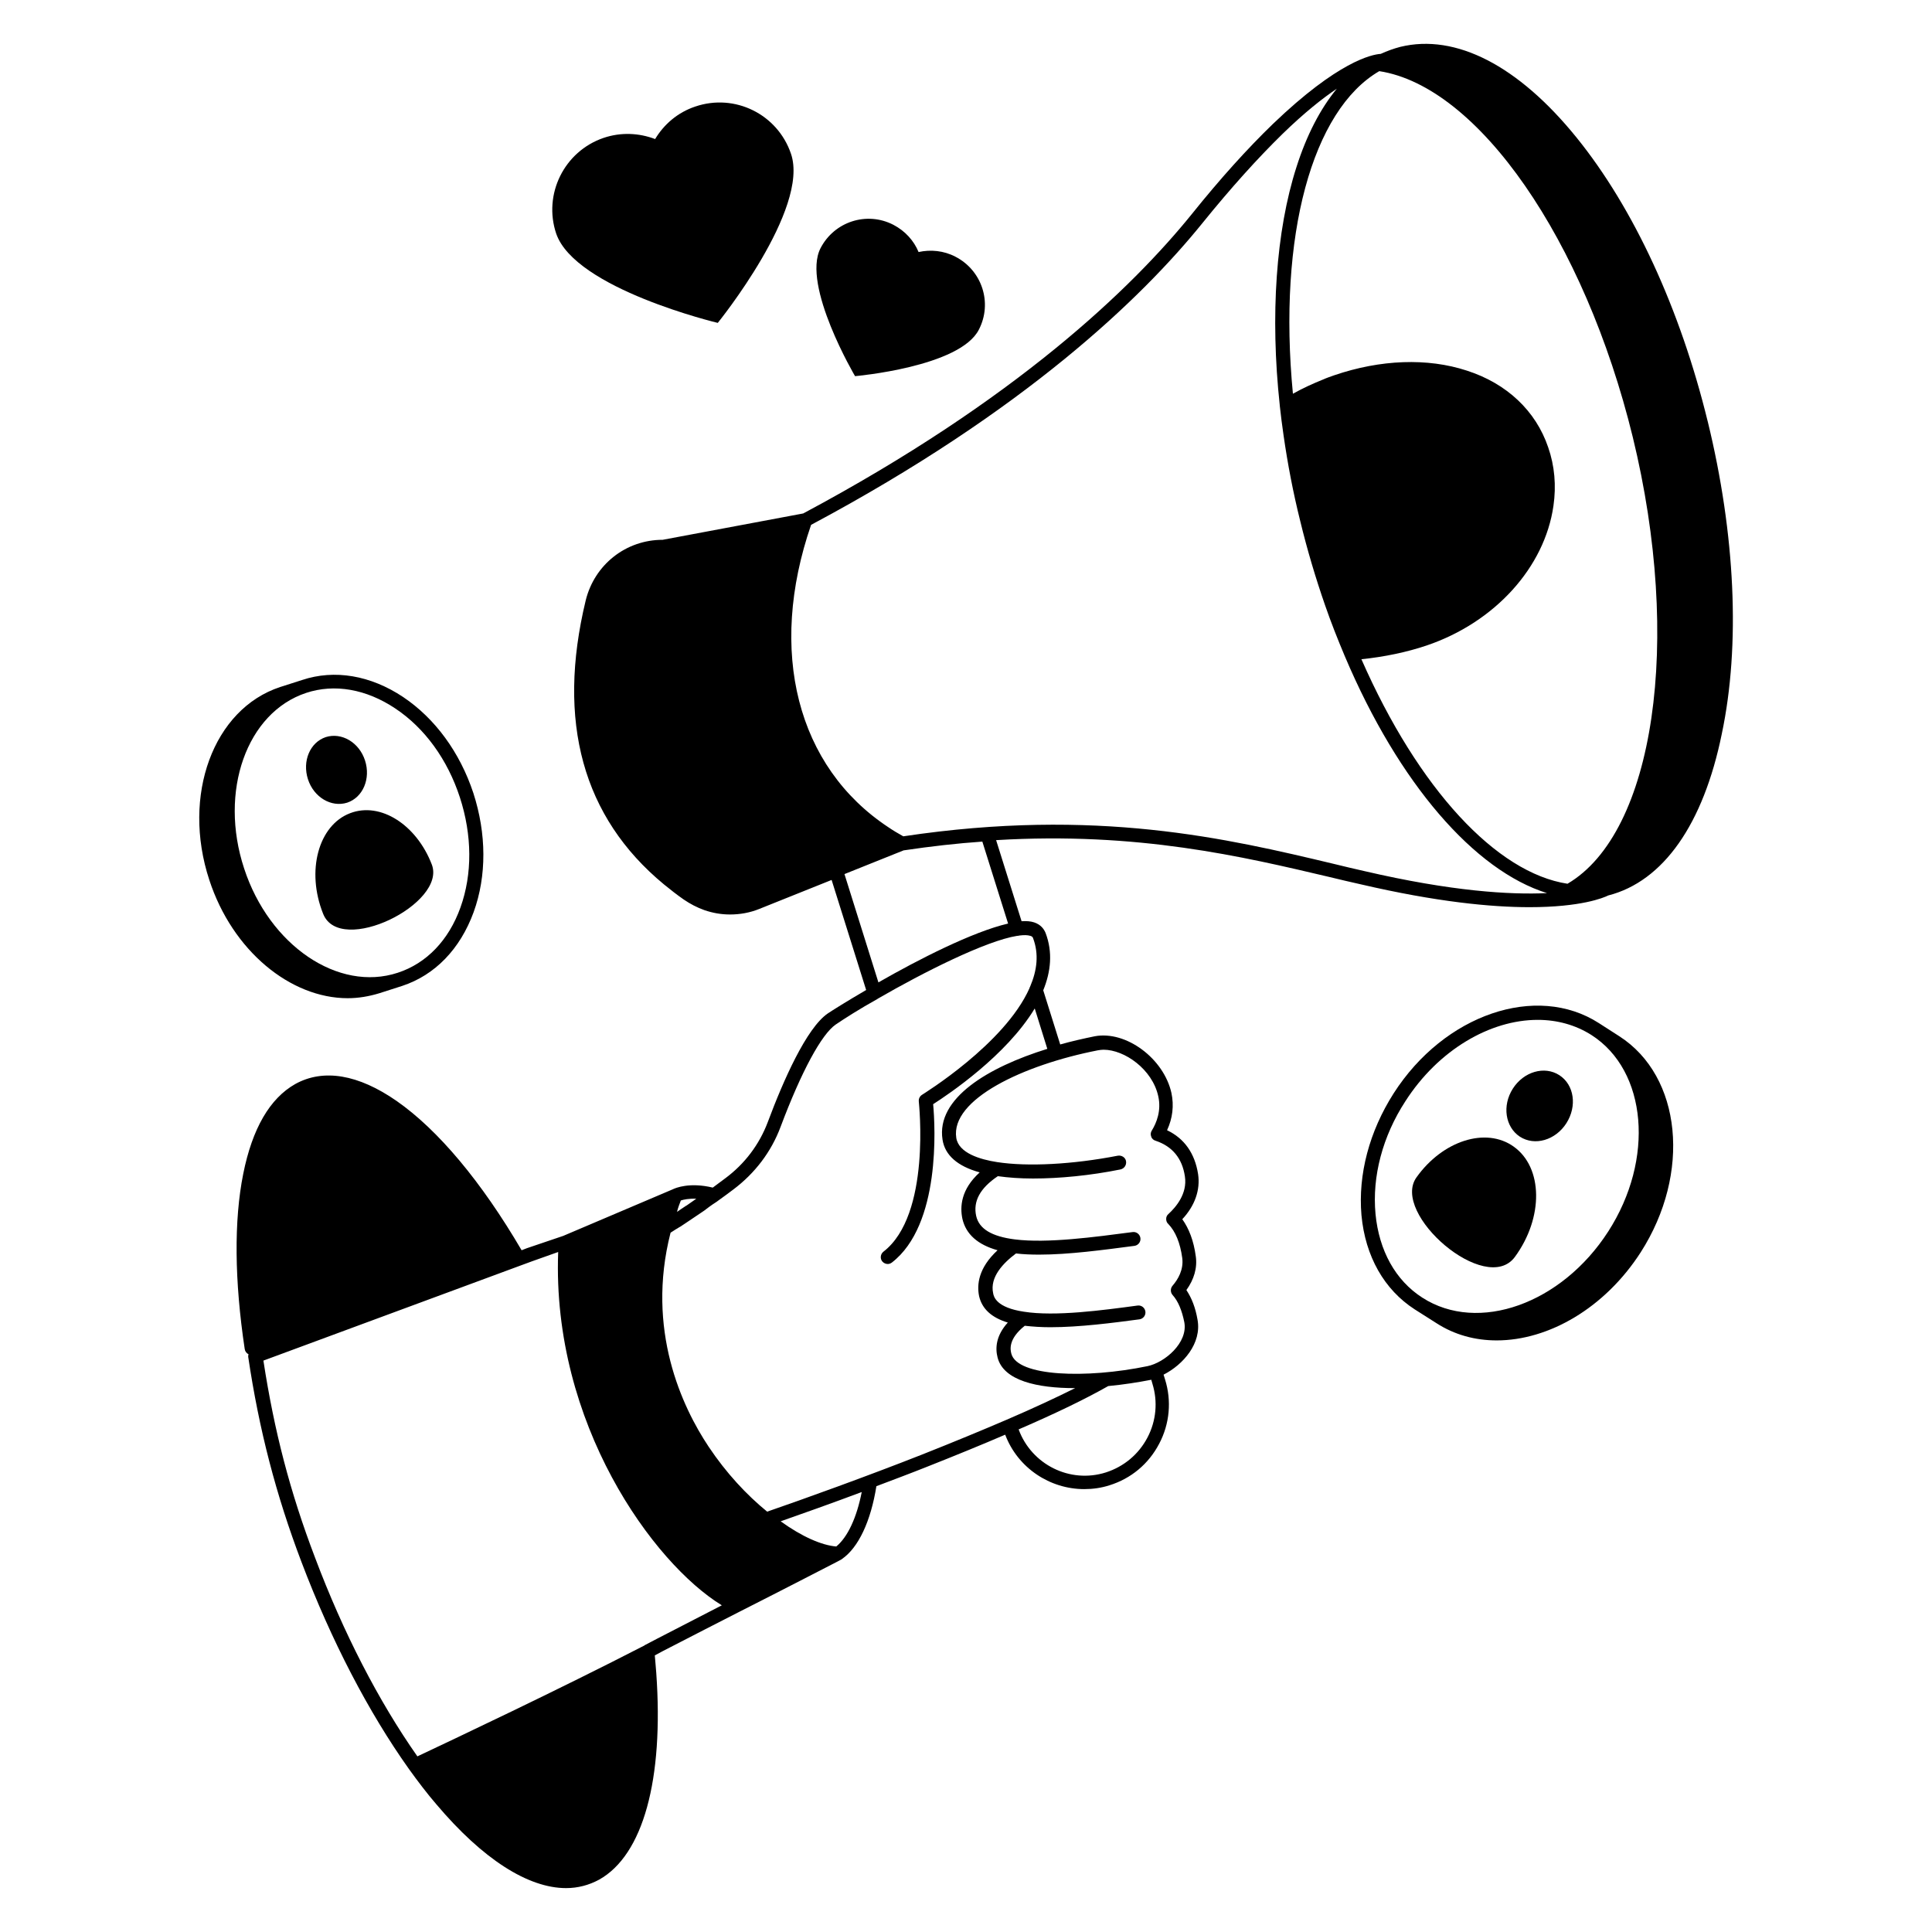
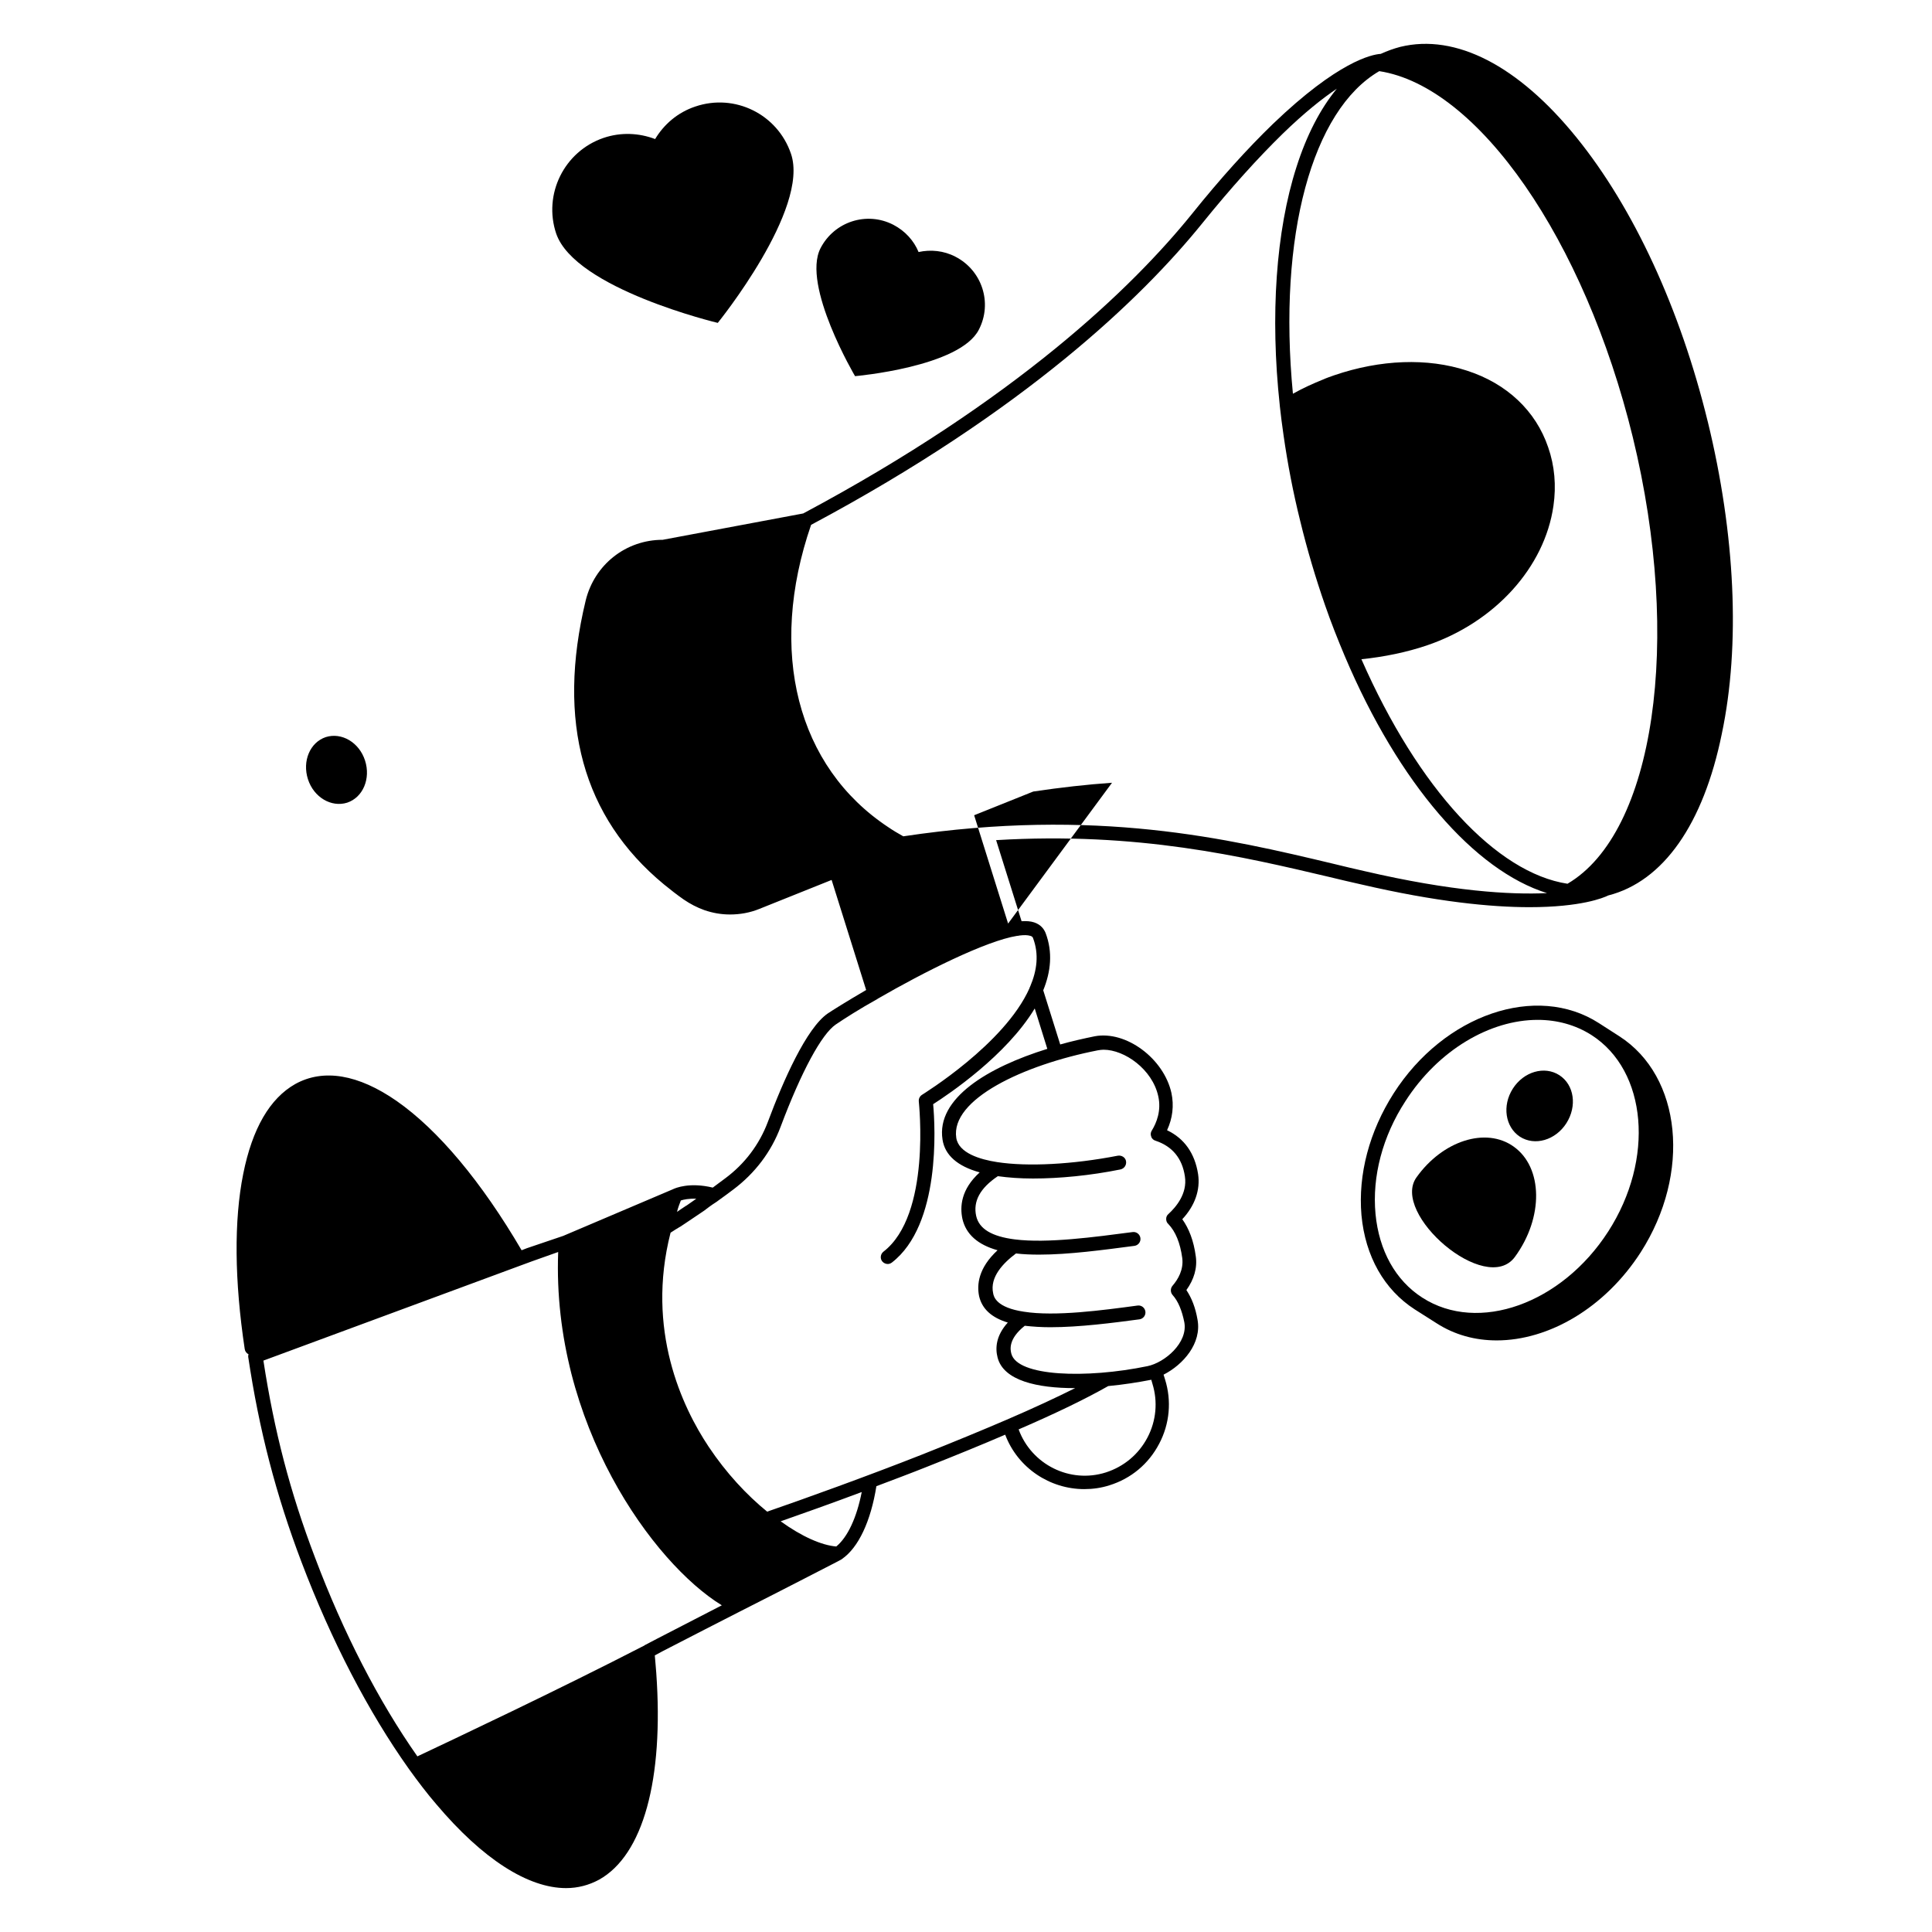
<svg xmlns="http://www.w3.org/2000/svg" width="1200pt" height="1200pt" version="1.1" viewBox="0 0 1200 1200">
-   <path d="m1060.7 261.82c-17.09-70-46-132.55-81.453-176.36-36.184-44.727-75.09-64.727-109.45-56.363-4.184 1.09-8.184 2.547-12.184 4.363-5.637 0.363-26.547 4.727-66.91 43.453-15.816 15.273-32.91 34.184-50.547 56.184-37.09 45.816-109.09 115.27-241.27 185.82l-87.273 16.363c-22.91 0-42.363 15.453-47.816 37.637-18.184 75.273-1.816 134.73 48.547 176.36 4 3.273 8.184 6.547 12.363 9.453 4 2.727 8.184 4.91 12.727 6.547 5.273 1.816 10.547 2.727 16 2.727 6.184 0 12.363-1.09 18.184-3.453l44.91-18 21.453 68.363c-12.184 7.09-21.09 12.727-23.816 14.547-13.273 9.09-27.637 41.637-37.273 67.453-5.273 14-14.363 26-26.363 34.91-2.547 2-5.273 3.816-7.816 5.816-14.363-3.453-23.09 0.184-24.91 1.09l-68 28.91-22.547 7.641-3.273 1.273c-24.91-42.547-51.816-74.727-77.637-92.727-23.816-16.547-45.453-20.184-62.91-10.547-15.816 8.91-26.727 27.637-32.363 55.816-5.816 28.91-5.453 66.363 0.91 108.73 0.184 1.453 1.09 2.727 2.363 3.273-0.184 0.547-0.184 1.09-0.184 1.637 6.727 45.273 17.273 85.816 33.09 127.45 18.547 48.91 41.637 93.273 66.727 128.55 5.637 7.816 11.273 15.273 17.09 22 28.727 34 56.91 52 80.547 52 7.273 0 14.184-1.816 20.547-5.273 27.273-15.273 40.184-62 35.453-128.36-0.363-3.816-0.547-7.453-0.91-10.91 1.637-0.91 3.453-1.816 5.09-2.727 19.453-10 34.91-18 47.453-24.363 29.09-14.727 52.547-26.91 60.363-30.91l2.727-1.453c0.184 0 0.363-0.184 0.547-0.363 10.363-7.09 18-23.637 21.453-45.273 10.547-4 21.273-8 31.273-12 18.363-7.273 34.363-13.816 48.727-20 7.816 20.727 27.816 33.816 49.09 33.816 5.273 0 10.547-0.727 15.637-2.363 13.453-4.184 24.363-13.273 30.91-25.816 6.547-12.363 7.816-26.727 3.637-40l-0.91-2.91c12.184-6.184 23.816-19.453 21.09-34.184-1.273-7.453-3.637-13.453-6.91-18.363 4.727-6.547 6.91-13.816 5.816-21.09-1.273-9.453-4.184-17.09-8.363-22.91 7.816-8.363 11.273-18.184 9.816-28-2-12.91-8.547-22.184-19.273-27.273 3.453-7.453 4.363-15.273 2.727-23.09-4.727-21.453-28.184-38.91-47.637-35.273-7.09 1.453-14.363 3.09-21.453 5.09l-10.547-33.637c4.727-11.637 6-23.637 1.453-35.637-0.91-2.184-2.727-5.09-7.09-6.547-2.184-0.727-4.727-0.91-7.816-0.727l-15.816-50.363c88.184-5.273 153.09 10.184 207.09 22.91 6.547 1.637 13.09 3.09 19.453 4.547 46.91 10.91 80.91 14.184 104.73 14.184 32 0 46-5.816 48.91-7.273 34.184-8.727 59.09-44.184 70.547-100.36 11.648-55.09 8.375-124-8.715-194zm-637.82 483.82c1.637-0.547 4.91-1.273 9.637-1.09-0.184 0.184-0.363 0.184-0.547 0.363-1.816 1.273-3.637 2.547-5.453 3.816-0.184 0-0.184 0.184-0.363 0.184-2 1.273-3.816 2.547-5.637 3.816 0.543-2.363 1.453-4.727 2.363-7.09zm-14.727 272.18c-2.547 1.273-5.09 2.727-7.637 4 0 0-0.184 0-0.184 0.184-53.637 27.637-118.73 58.363-141.09 68.91-24-34.184-46-76.727-63.637-123.64-15.453-40.547-25.273-78.363-32-122.18l159.82-59.09 6.91-2.547 16.363-5.816c-4 106.55 59.09 193.45 101.64 219.45-11.273 5.82-24.363 12.547-40.18 20.727zm111.27-57.27c-9.09-0.727-21.453-6.184-34.547-15.637 13.453-4.727 31.453-11.09 50.363-18.184-3.086 15.82-8.723 28-15.816 33.82zm193.27-67.637c-5.453 10.363-14.547 18-25.816 21.637-22.363 7.09-46.184-4.91-54.184-26.727 24-10.363 42.184-19.273 55.637-26.91 9.637-0.91 18.727-2.363 26.184-3.816 0.184 0 0.363 0 0.547-0.184l0.727 2.547c3.453 11.09 2.363 23.09-3.094 33.453zm-30.727-240.55c1.09-0.184 2.363-0.363 3.453-0.363 13.09 0 30.363 12.184 34 28.91 2 8.91-1.09 16.547-4 21.273-0.727 1.09-0.91 2.547-0.363 3.816 0.363 1.273 1.453 2.184 2.727 2.547 10.363 3.453 16.547 10.91 18.184 22.184 1.637 10.727-5.637 19.09-10.184 23.273-0.91 0.727-1.453 1.816-1.453 3.09 0 1.09 0.363 2.363 1.273 3.09 4.547 4.727 7.453 11.816 8.727 21.273 0.91 7.273-2.727 13.273-6 17.09-1.453 1.637-1.453 4.184 0 5.816 3.453 3.816 5.816 9.637 7.273 16.91 2.363 12.727-12.184 25.09-22.91 27.273-37.816 7.816-80.91 6.547-84.547-7.816-0.547-2.184-2.184-8.91 8.363-17.273 4.91 0.547 10.184 0.91 15.816 0.91 18.184 0 39.09-2.727 55.453-4.91 2.363-0.363 4-2.547 3.637-4.91s-2.547-4-4.91-3.637c-21.637 2.91-51.09 6.91-70.547 3.816-17.09-2.547-18.727-9.273-19.09-11.453-2.184-10 6.184-18.727 14.184-24.727 4.547 0.547 9.453 0.727 14.363 0.727 18.547 0 39.816-2.91 59.273-5.453 2.363-0.363 4-2.547 3.637-4.91-0.363-2.363-2.547-4-4.91-3.637-23.637 3.09-52.91 7.09-73.09 4.547-14.363-1.816-22.184-6.547-24-14.547-2-9.09 2.363-17.273 13.453-24.727 6.547 0.91 13.816 1.453 21.816 1.453 16.363 0 35.453-1.816 54.363-5.637 2.363-0.547 3.816-2.727 3.453-5.09-0.363-2.363-2.727-3.816-5.09-3.453-28 5.453-56 6.91-74.91 4-10.727-1.637-24-5.637-25.453-15.09-3.629-23.82 41.461-45.277 88.008-54.367zm-50.184-71.09c0.363 0 0.91 0 1.273-0.184 2.91-0.363 5.09-0.363 6.91 0.184 1.273 0.363 1.453 0.91 1.637 1.273 3.816 10 2.547 20.184-1.816 30.363-0.184 0.363-0.363 0.547-0.363 0.91-15.453 34.727-66 65.637-66.727 66.184-1.453 0.91-2.184 2.547-2 4.184 0 0.727 7.816 70.363-22 93.273-1.816 1.453-2.184 4.184-0.727 6 0.91 1.09 2.184 1.637 3.453 1.637 0.91 0 1.816-0.363 2.547-0.91 30.363-23.453 26.91-84.363 25.637-98.363 9.637-6.184 45.453-30.184 63.09-59.453l7.816 25.09c-36.91 11.453-69.09 30.727-65.09 56.363 1.453 9.637 9.273 16.547 23.09 20.363-11.637 10.547-12.363 21.273-10.727 28.91 2.184 9.453 9.453 16 21.816 19.453-12 11.09-12.91 21.453-11.453 28.547 1.816 7.816 7.637 13.273 17.816 16.363-7.453 8.184-7.816 16-6.363 21.637 3.637 14.547 24.91 19.09 47.816 19.09h0.363c-11.637 5.816-25.637 12.363-42.547 19.637-15.273 6.547-32.363 13.637-52.547 21.637-33.637 13.273-74 27.816-96.184 35.453-12.727-10.363-25.453-24-36.363-40.363-16.363-24.547-39.09-72.547-23.637-132.91 0.727-0.363 1.273-0.91 2-1.273 0.727-0.547 1.453-0.91 2.363-1.453 0.547-0.363 1.09-0.727 1.816-1.09 0.91-0.547 1.816-1.273 2.727-1.816 0.363-0.184 0.727-0.547 1.09-0.727 3.273-2.184 6.547-4.363 10-6.727 0.727-0.547 1.453-0.91 2-1.453 0.727-0.547 1.453-1.09 2.184-1.637 1.273-0.91 2.547-1.816 4-2.727 0.184-0.184 0.363-0.184 0.547-0.363 0.184-0.184 0.547-0.363 0.727-0.547 3.273-2.363 6.547-4.727 9.637-7.09 13.273-10 23.453-23.273 29.273-38.91 12.91-34.363 25.453-57.453 34.184-63.453 5.637-3.816 14.727-9.637 25.816-15.816 0.184-0.184 0.363-0.184 0.547-0.363 28.004-16.195 66.914-35.832 86.367-38.922-0.18 0 0 0 0 0zm-5.633-7.637c-22 5.09-55.816 22.363-80.547 36.547l-21.09-67.273 36.727-14.727c17.09-2.547 33.273-4.363 48.91-5.453zm221.45-32.547c-6.363-1.453-12.727-2.91-19.273-4.547-65.637-15.637-147.27-35.09-267.27-17.09-3.273-1.816-6.363-3.637-9.273-5.637-56.727-37.453-75.09-109.27-48-187.82 132.91-70.91 205.64-141.09 243.09-187.45 17.637-21.816 34.363-40.363 49.816-55.453 13.453-13.09 24.727-22 33.637-28-10.184 12.363-18.727 28.727-25.09 48.727-12.727 39.637-16.363 92.184-10.363 147.82v0.184c0.727 6.363 1.453 12.547 2.363 18.547 2.547 17.816 6 35.816 10.363 53.273 4.363 18 9.637 35.637 15.453 52.363 3.637 10.547 7.816 21.09 12.184 31.453 33.637 79.453 80.727 133.27 125.64 147.27-23.09 1.086-59.27-1.094-113.27-13.641zm126 7.82c-44-6.727-92.547-58.727-128-139.45 14.184-1.453 28.184-4.363 40.547-8.547 42.363-14.363 73.273-48.547 78.727-86.727 1.816-12.547 0.727-24.91-3.273-36.363-7.637-22.547-25.637-39.637-50.547-47.637-24.363-8-53.637-6.91-82.363 2.91-2.547 0.91-4.727 1.637-6.727 2.547-6.363 2.547-12.727 5.453-18.91 8.91-9.453-98.184 12-176.18 53.637-200.36 61.453 9.453 127.45 104.55 157.45 227.27 30.91 126.9 13.457 245.81-40.543 277.45z" />
-   <path d="m200.73 567.64c10.547 26.363 76.91-6.363 67.453-30.727-9.453-24.547-31.816-39.09-50.727-31.816-19.637 7.453-27.453 35.816-16.727 62.543z" />
+   <path d="m1060.7 261.82c-17.09-70-46-132.55-81.453-176.36-36.184-44.727-75.09-64.727-109.45-56.363-4.184 1.09-8.184 2.547-12.184 4.363-5.637 0.363-26.547 4.727-66.91 43.453-15.816 15.273-32.91 34.184-50.547 56.184-37.09 45.816-109.09 115.27-241.27 185.82l-87.273 16.363c-22.91 0-42.363 15.453-47.816 37.637-18.184 75.273-1.816 134.73 48.547 176.36 4 3.273 8.184 6.547 12.363 9.453 4 2.727 8.184 4.91 12.727 6.547 5.273 1.816 10.547 2.727 16 2.727 6.184 0 12.363-1.09 18.184-3.453l44.91-18 21.453 68.363c-12.184 7.09-21.09 12.727-23.816 14.547-13.273 9.09-27.637 41.637-37.273 67.453-5.273 14-14.363 26-26.363 34.91-2.547 2-5.273 3.816-7.816 5.816-14.363-3.453-23.09 0.184-24.91 1.09l-68 28.91-22.547 7.641-3.273 1.273c-24.91-42.547-51.816-74.727-77.637-92.727-23.816-16.547-45.453-20.184-62.91-10.547-15.816 8.91-26.727 27.637-32.363 55.816-5.816 28.91-5.453 66.363 0.91 108.73 0.184 1.453 1.09 2.727 2.363 3.273-0.184 0.547-0.184 1.09-0.184 1.637 6.727 45.273 17.273 85.816 33.09 127.45 18.547 48.91 41.637 93.273 66.727 128.55 5.637 7.816 11.273 15.273 17.09 22 28.727 34 56.91 52 80.547 52 7.273 0 14.184-1.816 20.547-5.273 27.273-15.273 40.184-62 35.453-128.36-0.363-3.816-0.547-7.453-0.91-10.91 1.637-0.91 3.453-1.816 5.09-2.727 19.453-10 34.91-18 47.453-24.363 29.09-14.727 52.547-26.91 60.363-30.91l2.727-1.453c0.184 0 0.363-0.184 0.547-0.363 10.363-7.09 18-23.637 21.453-45.273 10.547-4 21.273-8 31.273-12 18.363-7.273 34.363-13.816 48.727-20 7.816 20.727 27.816 33.816 49.09 33.816 5.273 0 10.547-0.727 15.637-2.363 13.453-4.184 24.363-13.273 30.91-25.816 6.547-12.363 7.816-26.727 3.637-40l-0.91-2.91c12.184-6.184 23.816-19.453 21.09-34.184-1.273-7.453-3.637-13.453-6.91-18.363 4.727-6.547 6.91-13.816 5.816-21.09-1.273-9.453-4.184-17.09-8.363-22.91 7.816-8.363 11.273-18.184 9.816-28-2-12.91-8.547-22.184-19.273-27.273 3.453-7.453 4.363-15.273 2.727-23.09-4.727-21.453-28.184-38.91-47.637-35.273-7.09 1.453-14.363 3.09-21.453 5.09l-10.547-33.637c4.727-11.637 6-23.637 1.453-35.637-0.91-2.184-2.727-5.09-7.09-6.547-2.184-0.727-4.727-0.91-7.816-0.727l-15.816-50.363c88.184-5.273 153.09 10.184 207.09 22.91 6.547 1.637 13.09 3.09 19.453 4.547 46.91 10.91 80.91 14.184 104.73 14.184 32 0 46-5.816 48.91-7.273 34.184-8.727 59.09-44.184 70.547-100.36 11.648-55.09 8.375-124-8.715-194zm-637.82 483.82c1.637-0.547 4.91-1.273 9.637-1.09-0.184 0.184-0.363 0.184-0.547 0.363-1.816 1.273-3.637 2.547-5.453 3.816-0.184 0-0.184 0.184-0.363 0.184-2 1.273-3.816 2.547-5.637 3.816 0.543-2.363 1.453-4.727 2.363-7.09zm-14.727 272.18c-2.547 1.273-5.09 2.727-7.637 4 0 0-0.184 0-0.184 0.184-53.637 27.637-118.73 58.363-141.09 68.91-24-34.184-46-76.727-63.637-123.64-15.453-40.547-25.273-78.363-32-122.18l159.82-59.09 6.91-2.547 16.363-5.816c-4 106.55 59.09 193.45 101.64 219.45-11.273 5.82-24.363 12.547-40.18 20.727zm111.27-57.27c-9.09-0.727-21.453-6.184-34.547-15.637 13.453-4.727 31.453-11.09 50.363-18.184-3.086 15.82-8.723 28-15.816 33.82zm193.27-67.637c-5.453 10.363-14.547 18-25.816 21.637-22.363 7.09-46.184-4.91-54.184-26.727 24-10.363 42.184-19.273 55.637-26.91 9.637-0.91 18.727-2.363 26.184-3.816 0.184 0 0.363 0 0.547-0.184l0.727 2.547c3.453 11.09 2.363 23.09-3.094 33.453zm-30.727-240.55c1.09-0.184 2.363-0.363 3.453-0.363 13.09 0 30.363 12.184 34 28.91 2 8.91-1.09 16.547-4 21.273-0.727 1.09-0.91 2.547-0.363 3.816 0.363 1.273 1.453 2.184 2.727 2.547 10.363 3.453 16.547 10.91 18.184 22.184 1.637 10.727-5.637 19.09-10.184 23.273-0.91 0.727-1.453 1.816-1.453 3.09 0 1.09 0.363 2.363 1.273 3.09 4.547 4.727 7.453 11.816 8.727 21.273 0.91 7.273-2.727 13.273-6 17.09-1.453 1.637-1.453 4.184 0 5.816 3.453 3.816 5.816 9.637 7.273 16.91 2.363 12.727-12.184 25.09-22.91 27.273-37.816 7.816-80.91 6.547-84.547-7.816-0.547-2.184-2.184-8.91 8.363-17.273 4.91 0.547 10.184 0.91 15.816 0.91 18.184 0 39.09-2.727 55.453-4.91 2.363-0.363 4-2.547 3.637-4.91s-2.547-4-4.91-3.637c-21.637 2.91-51.09 6.91-70.547 3.816-17.09-2.547-18.727-9.273-19.09-11.453-2.184-10 6.184-18.727 14.184-24.727 4.547 0.547 9.453 0.727 14.363 0.727 18.547 0 39.816-2.91 59.273-5.453 2.363-0.363 4-2.547 3.637-4.91-0.363-2.363-2.547-4-4.91-3.637-23.637 3.09-52.91 7.09-73.09 4.547-14.363-1.816-22.184-6.547-24-14.547-2-9.09 2.363-17.273 13.453-24.727 6.547 0.91 13.816 1.453 21.816 1.453 16.363 0 35.453-1.816 54.363-5.637 2.363-0.547 3.816-2.727 3.453-5.09-0.363-2.363-2.727-3.816-5.09-3.453-28 5.453-56 6.91-74.91 4-10.727-1.637-24-5.637-25.453-15.09-3.629-23.82 41.461-45.277 88.008-54.367zm-50.184-71.09c0.363 0 0.91 0 1.273-0.184 2.91-0.363 5.09-0.363 6.91 0.184 1.273 0.363 1.453 0.91 1.637 1.273 3.816 10 2.547 20.184-1.816 30.363-0.184 0.363-0.363 0.547-0.363 0.91-15.453 34.727-66 65.637-66.727 66.184-1.453 0.91-2.184 2.547-2 4.184 0 0.727 7.816 70.363-22 93.273-1.816 1.453-2.184 4.184-0.727 6 0.91 1.09 2.184 1.637 3.453 1.637 0.91 0 1.816-0.363 2.547-0.91 30.363-23.453 26.91-84.363 25.637-98.363 9.637-6.184 45.453-30.184 63.09-59.453l7.816 25.09c-36.91 11.453-69.09 30.727-65.09 56.363 1.453 9.637 9.273 16.547 23.09 20.363-11.637 10.547-12.363 21.273-10.727 28.91 2.184 9.453 9.453 16 21.816 19.453-12 11.09-12.91 21.453-11.453 28.547 1.816 7.816 7.637 13.273 17.816 16.363-7.453 8.184-7.816 16-6.363 21.637 3.637 14.547 24.91 19.09 47.816 19.09h0.363c-11.637 5.816-25.637 12.363-42.547 19.637-15.273 6.547-32.363 13.637-52.547 21.637-33.637 13.273-74 27.816-96.184 35.453-12.727-10.363-25.453-24-36.363-40.363-16.363-24.547-39.09-72.547-23.637-132.91 0.727-0.363 1.273-0.91 2-1.273 0.727-0.547 1.453-0.91 2.363-1.453 0.547-0.363 1.09-0.727 1.816-1.09 0.91-0.547 1.816-1.273 2.727-1.816 0.363-0.184 0.727-0.547 1.09-0.727 3.273-2.184 6.547-4.363 10-6.727 0.727-0.547 1.453-0.91 2-1.453 0.727-0.547 1.453-1.09 2.184-1.637 1.273-0.91 2.547-1.816 4-2.727 0.184-0.184 0.363-0.184 0.547-0.363 0.184-0.184 0.547-0.363 0.727-0.547 3.273-2.363 6.547-4.727 9.637-7.09 13.273-10 23.453-23.273 29.273-38.91 12.91-34.363 25.453-57.453 34.184-63.453 5.637-3.816 14.727-9.637 25.816-15.816 0.184-0.184 0.363-0.184 0.547-0.363 28.004-16.195 66.914-35.832 86.367-38.922-0.18 0 0 0 0 0zm-5.633-7.637l-21.09-67.273 36.727-14.727c17.09-2.547 33.273-4.363 48.91-5.453zm221.45-32.547c-6.363-1.453-12.727-2.91-19.273-4.547-65.637-15.637-147.27-35.09-267.27-17.09-3.273-1.816-6.363-3.637-9.273-5.637-56.727-37.453-75.09-109.27-48-187.82 132.91-70.91 205.64-141.09 243.09-187.45 17.637-21.816 34.363-40.363 49.816-55.453 13.453-13.09 24.727-22 33.637-28-10.184 12.363-18.727 28.727-25.09 48.727-12.727 39.637-16.363 92.184-10.363 147.82v0.184c0.727 6.363 1.453 12.547 2.363 18.547 2.547 17.816 6 35.816 10.363 53.273 4.363 18 9.637 35.637 15.453 52.363 3.637 10.547 7.816 21.09 12.184 31.453 33.637 79.453 80.727 133.27 125.64 147.27-23.09 1.086-59.27-1.094-113.27-13.641zm126 7.82c-44-6.727-92.547-58.727-128-139.45 14.184-1.453 28.184-4.363 40.547-8.547 42.363-14.363 73.273-48.547 78.727-86.727 1.816-12.547 0.727-24.91-3.273-36.363-7.637-22.547-25.637-39.637-50.547-47.637-24.363-8-53.637-6.91-82.363 2.91-2.547 0.91-4.727 1.637-6.727 2.547-6.363 2.547-12.727 5.453-18.91 8.91-9.453-98.184 12-176.18 53.637-200.36 61.453 9.453 127.45 104.55 157.45 227.27 30.91 126.9 13.457 245.81-40.543 277.45z" />
  <path d="m215.64 498.55c9.816-3.273 14.727-14.91 11.09-26.184-3.637-11.273-14.547-17.637-24.363-14.547-9.816 3.273-14.727 14.91-11.09 26.184 3.637 11.273 14.543 17.637 24.363 14.547z" />
-   <path d="m216 620c6.547 0 13.09-1.09 19.637-3.09l14.184-4.547c20.363-6.727 36-22.91 44.363-45.816 8.184-22.547 8-48.727-0.184-74-8.363-25.273-23.816-46.363-43.637-59.637-20.184-13.453-42.547-17.273-62.727-10.547l-13.637 4.363c-41.453 13.637-61.273 67.273-44 119.82 14.363 44.004 50.363 73.457 86 73.457zm-25.816-189.64c17.637-5.816 37.273-2.363 55.273 9.637 18.363 12.184 32.547 31.816 40.184 55.273 7.637 23.453 7.816 47.637 0.363 68.363-7.273 20.363-21.09 34.727-38.91 40.547-36.91 12.184-79.816-16.91-95.453-64.727-15.824-48.004 1.633-96.91 38.543-109.09z" />
  <path d="m940.18 712.18c-17.273-12.363-44.184-3.637-60.363 19.09-16.184 22.547 43.09 73.816 61.09 49.453 18-24.543 17.453-55.637-0.727-68.543z" />
  <path d="m968.55 667.82c-9.273-6-22.184-2.184-28.91 8.363-6.727 10.547-4.727 23.816 4.363 29.816 9.273 6 22.184 2.184 28.91-8.363 6.727-10.543 4.906-23.816-4.363-29.816z" />
  <path d="m1005.8 643.64-12.727-8.184c-38.727-24.91-96-5.453-127.45 43.637-15.09 23.637-22.184 50.363-20 75.637 2.363 25.637 14.184 46.363 33.09 58.547l13.453 8.547c11.273 7.273 24 10.727 37.453 10.727 32.184 0 67.09-20 89.453-54.727 31.461-49.094 25.461-109.27-13.27-134.18zm-6.906 121.27c-28.91 44.91-80.727 63.453-115.45 41.09-16.727-10.727-26.91-29.273-29.09-52-2.184-23.273 4.363-48.184 18.547-70 20.547-32 52.727-50.547 82.184-50.547 12 0 23.453 3.09 33.453 9.453 34.539 22.184 39.266 77.094 10.359 122z" />
  <path d="m608 204.73c8.547-16.547 2-36.727-14.547-45.273-7.273-3.816-15.453-4.547-22.91-2.91-2.91-7.09-8.363-13.09-15.637-16.91-16.547-8.547-36.727-2-45.273 14.547-11.816 23.09 21.453 79.453 21.453 79.453 0.004 0.004 65.098-5.633 76.914-28.906z" />
  <path d="m445.82 200.55s57.273-70.727 45.453-105.09c-8.363-24.547-34.91-37.637-59.453-29.273-10.91 3.637-19.453 11.09-24.91 20.184-10-3.816-21.273-4.363-32-0.727-24.543 8.359-37.633 35.086-29.453 59.449 11.82 34.363 100.36 55.457 100.36 55.457z" />
</svg>